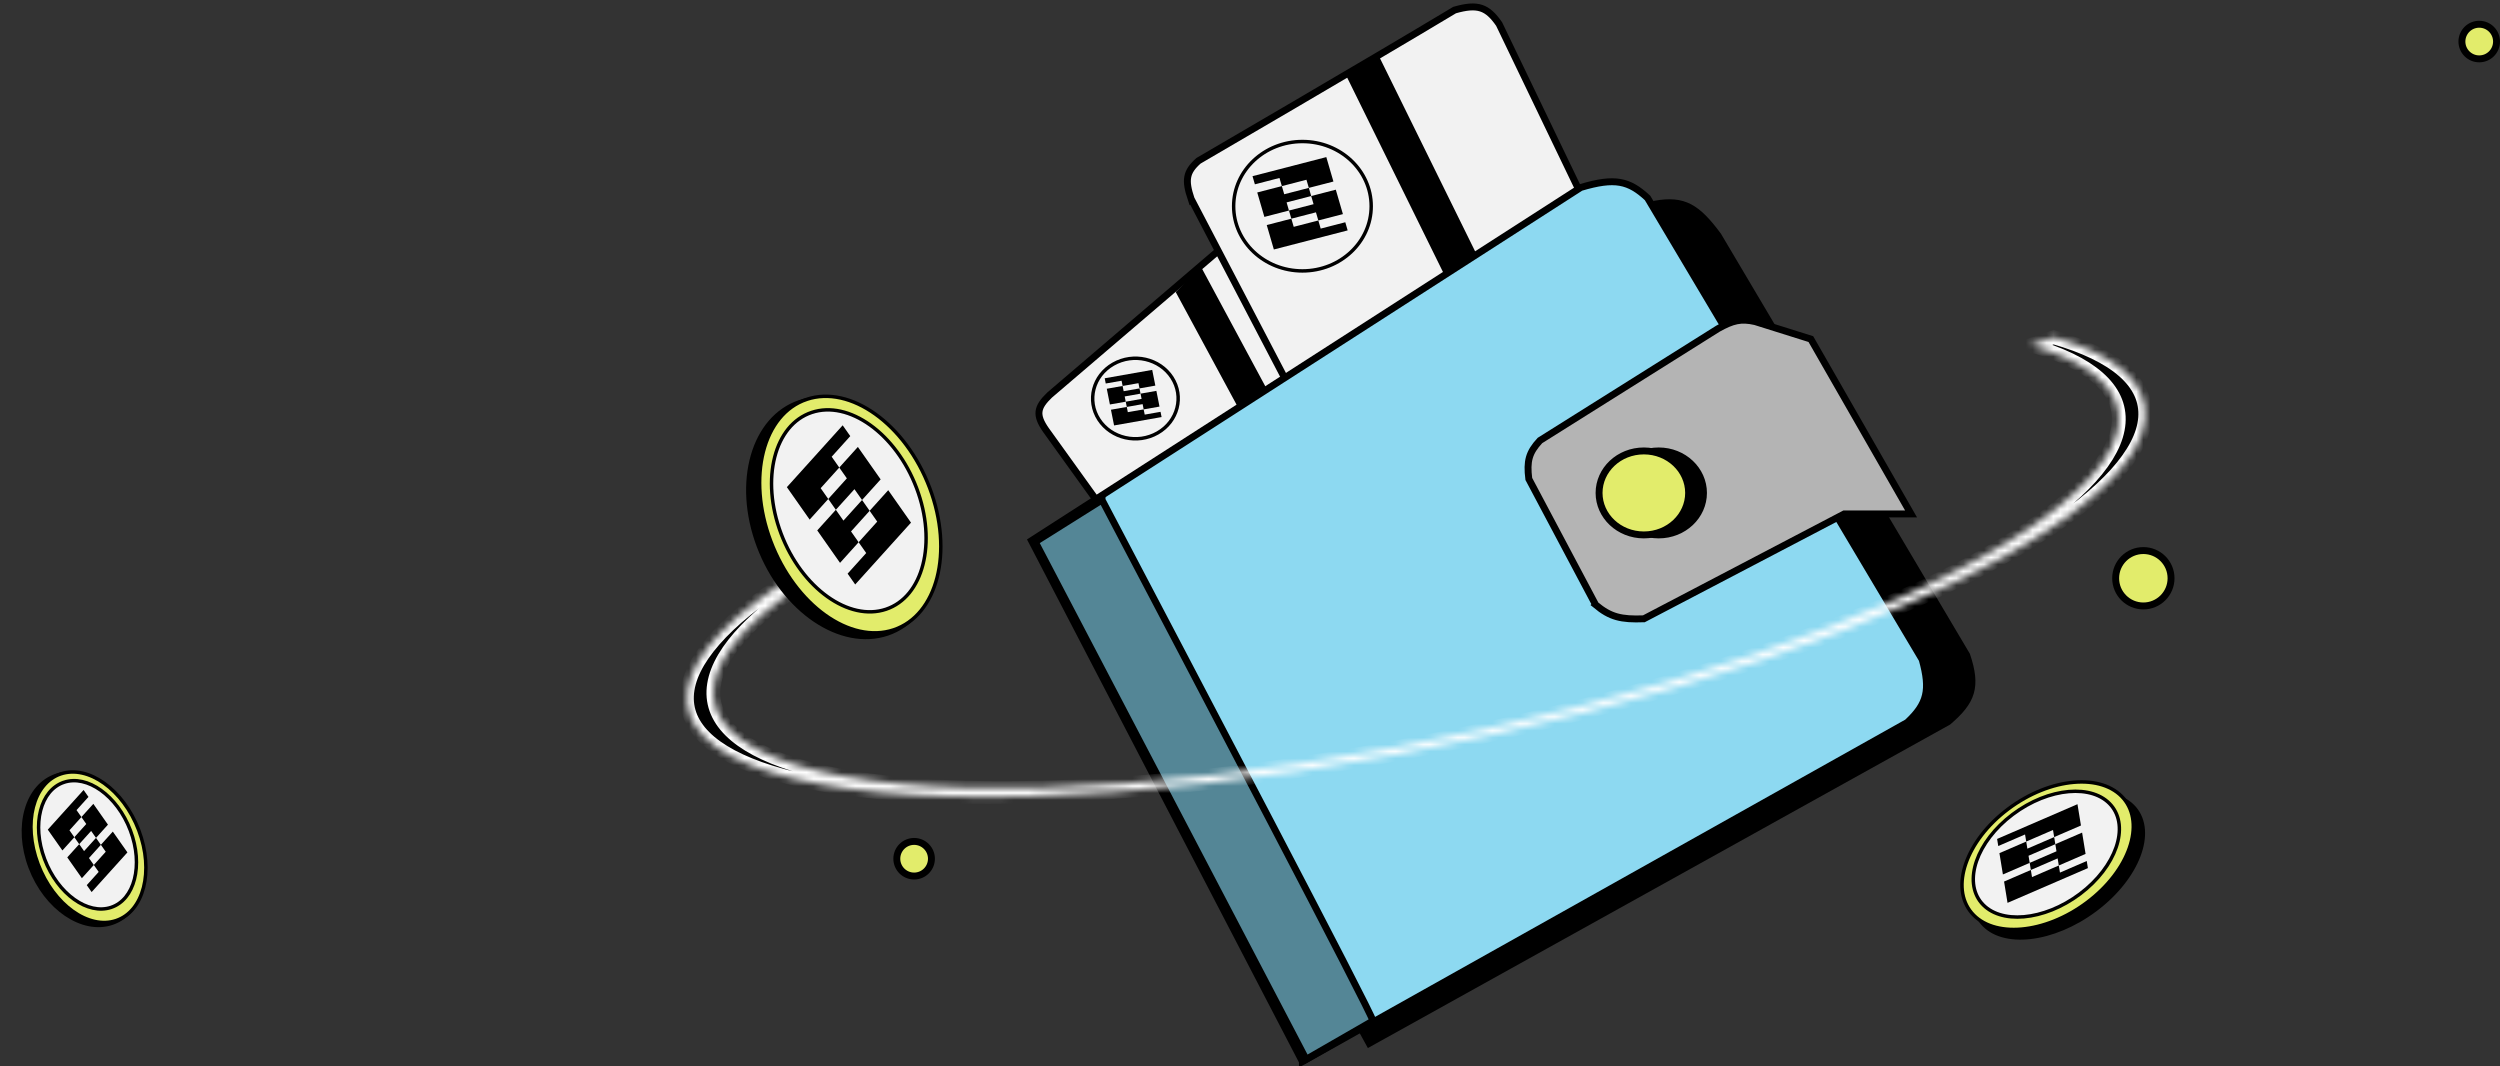
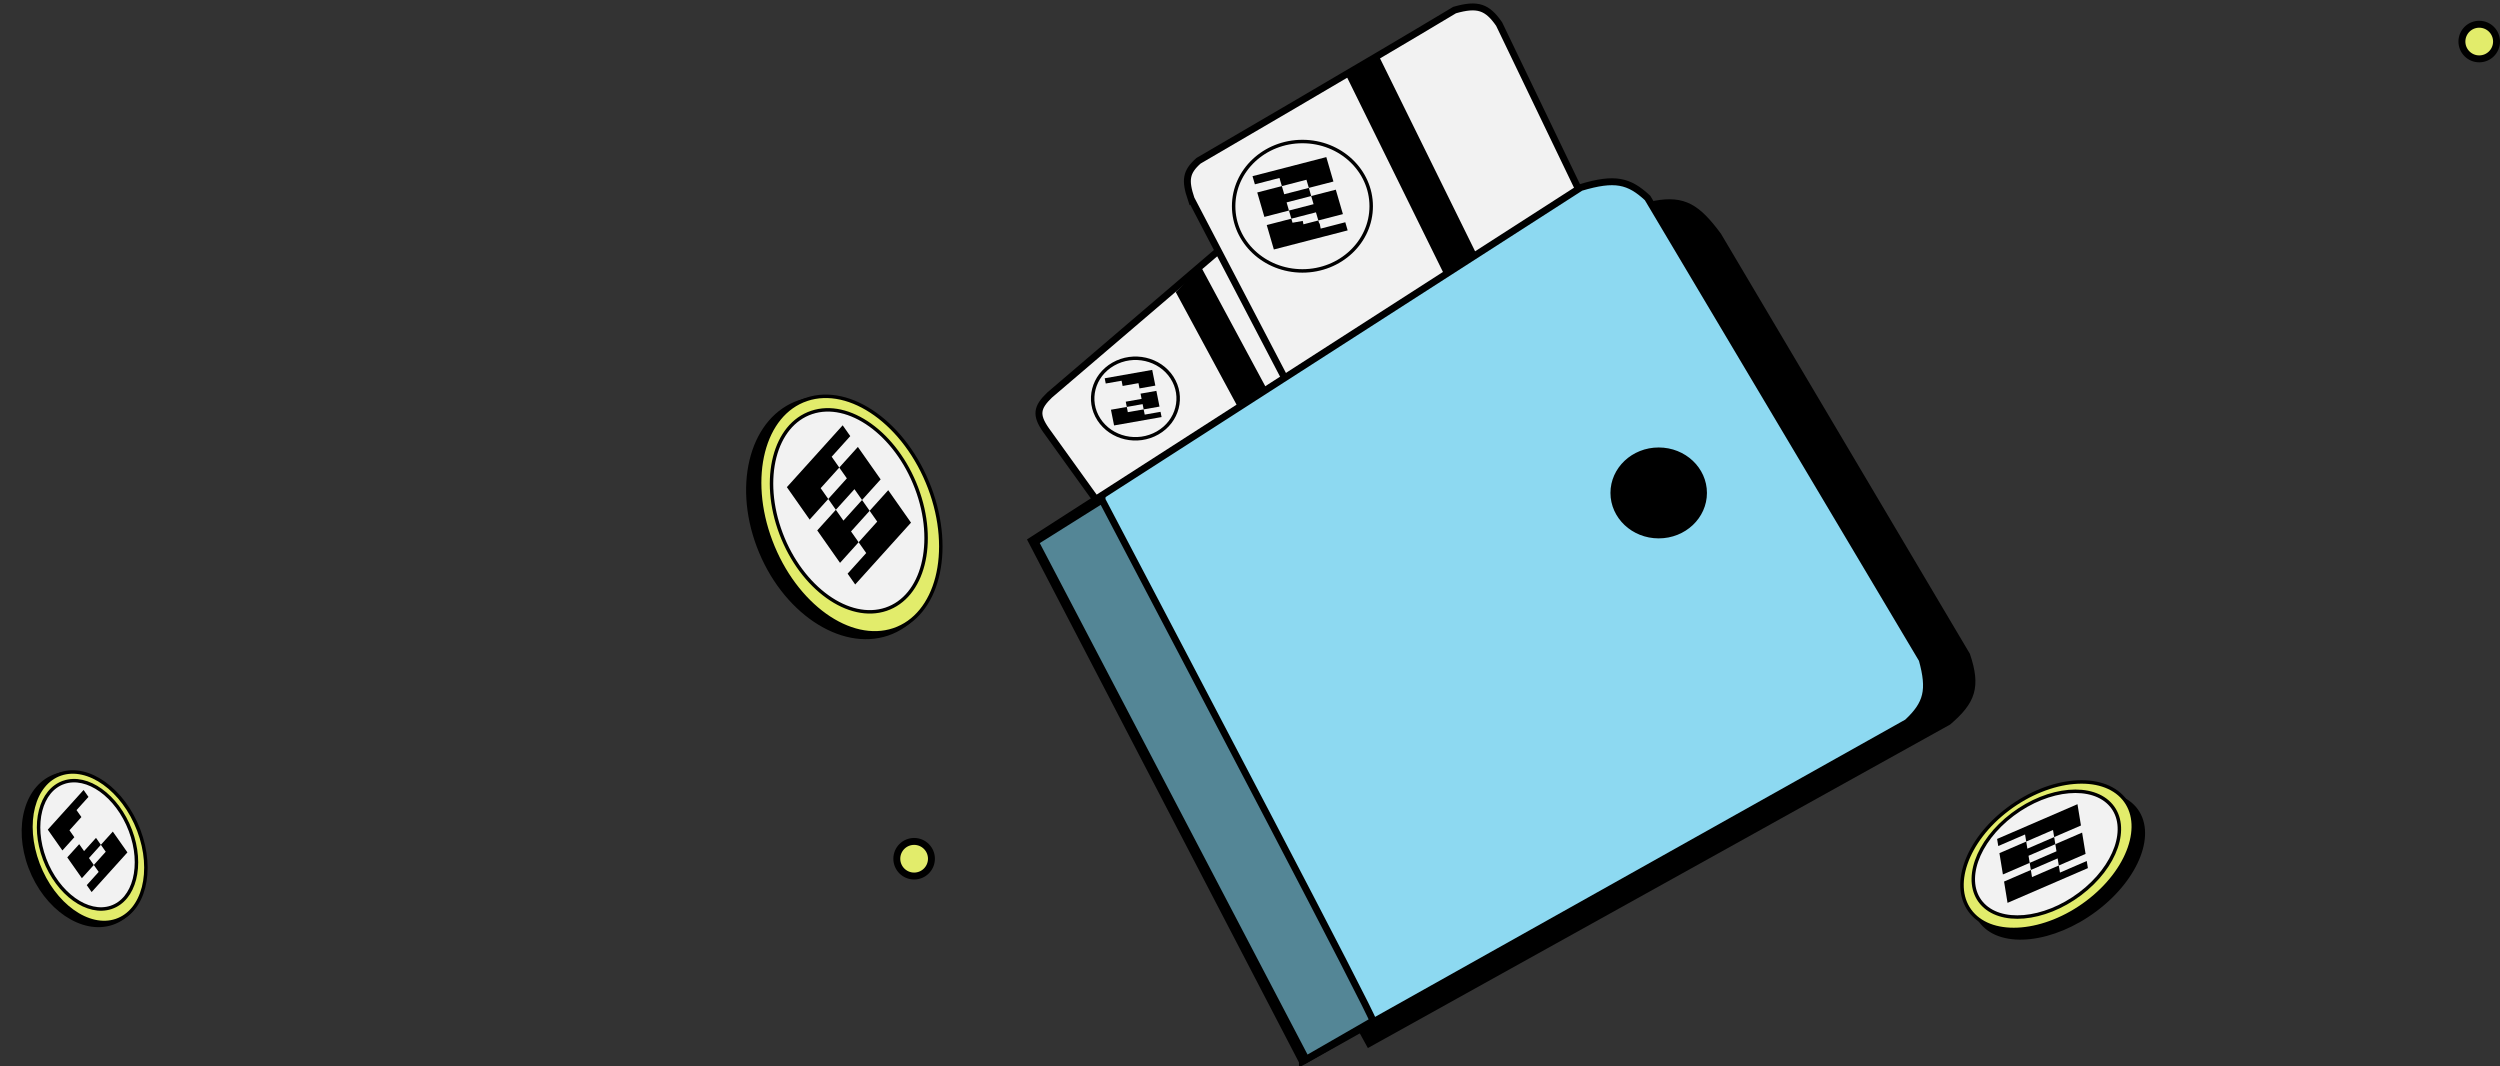
<svg xmlns="http://www.w3.org/2000/svg" width="361" height="154" fill="none">
  <rect width="100%" height="100%" fill="#333333" stroke="none" />
  <path d="M156.454 75.43l41.263 75.228 83.598-46.449c3.463-2.968 4.216-5.016 2.679-9.593L248.09 34.03c-3.015-4.074-4.953-5.305-9.11-4.544l-82.526 45.945z" fill="#000" stroke="#000" />
  <path d="M194.973 58.052l-32.689 19.69-11.254-15.651c-1.501-2.16-1.326-3.258.536-5.049l28.938-24.74 14.469 25.75z" fill="#F2F2F2" stroke="#000" />
  <path d="M179.74 59.567l-9.353-17.31 2.923-2.886 9.938 18.465-3.508 1.73z" fill="#000" stroke="#000" />
  <path d="M171.996 28.718l16.613 31.807 43.406-24.74-15.54-32.312c-1.708-2.457-3.078-2.983-6.431-2.02-12.325 7.406-36.978 21.762-36.978 21.762-1.814 1.609-1.976 2.801-1.07 5.503z" fill="#F2F2F2" stroke="#000" />
  <path d="M208.97 39.371l-13.933-28.273 3.752-2.525 13.933 28.274-3.752 2.524z" fill="#000" stroke="#000" />
  <path d="M188.071 153.292l-39.12-75.227 79.311-50.994c4.943-1.479 6.958-.975 9.646 1.515l39.656 66.645c1.22 4.418.728 6.406-2.144 9.088l-87.349 48.973z" fill="#8DD9F1" stroke="#000" />
  <path d="M159.133 72.189c13.073 24.907 39.12 74.42 39.12 75.227l-9.646 5.554-39.12-74.723 9.646-6.058z" fill="#548696" stroke="#000" />
-   <path d="M230.406 87.335L220.76 69.16c-.325-2.581.011-3.826 1.608-5.553l25.722-16.157c2.118-1.175 3.295-1.478 5.359-1.01l8.038 2.525 14.469 25.244h-9.646l-28.938 15.147c-3.292.126-4.851-.258-6.966-2.02z" fill="#B4B4B4" stroke="#000" />
  <path d="M239.516 65.115c3.6 0 6.466 2.743 6.466 6.064s-2.866 6.063-6.466 6.063-6.467-2.742-6.467-6.063c0-3.321 2.867-6.064 6.467-6.064z" fill="#000" stroke="#000" />
-   <path d="M237.373 65.115c3.599 0 6.465 2.743 6.465 6.064s-2.866 6.063-6.465 6.063c-3.6 0-6.467-2.742-6.467-6.063 0-3.321 2.867-6.064 6.467-6.064z" fill="#E2EC6B" stroke="#000" />
  <circle cx="358" cy="6" r="2.5" fill="#E2EC6B" stroke="#000" />
-   <circle cx="309.5" cy="83.5" r="4" fill="#E2EC6B" stroke="#000" />
  <circle cx="132" cy="124" r="2.5" fill="#E2EC6B" stroke="#000" />
  <path d="M188.071 20.436c5.499 0 9.931 4.196 9.931 9.342 0 5.147-4.432 9.343-9.931 9.343-5.5 0-9.932-4.197-9.932-9.343 0-5.145 4.432-9.342 9.932-9.342zM160.748 52.582c2.92-1.674 6.716-.797 8.484 1.94 1.768 2.736.851 6.317-2.068 7.991-2.92 1.674-6.716.796-8.485-1.94-1.767-2.737-.85-6.317 2.069-7.991z" fill="#F2F2F2" stroke="#000" stroke-width=".5" />
  <path d="M189.337 28.307l-.343-1.176-3.553.919-.342-1.176-3.553.919 1.028 3.528 3.552-.919-.342-1.176 3.553-.919zM190.365 31.836l3.552-.918-1.028-3.529-3.552.918.343 1.177-3.553.918.342 1.176 3.553-.918.343 1.176zM188.994 27.131l3.553-.918-1.028-3.528-10.657 2.755.342 1.176 3.552-.918.343 1.176 3.553-.918.342 1.175z" fill="#000" />
-   <path d="M190.707 33.011l-.342-1.175-3.553.919-.343-1.177-3.552.919 1.027 3.528 10.658-2.756-.343-1.176-3.552.918zM164.693 56.843l-.15-.757-2.287.404-.151-.757-2.286.404.451 2.27 2.287-.403-.151-.757 2.287-.404z" fill="#000" />
+   <path d="M190.707 33.011l-.342-1.175-3.553.919-.343-1.177-3.552.919 1.027 3.528 10.658-2.756-.343-1.176-3.552.918zl-.15-.757-2.287.404-.151-.757-2.286.404.451 2.27 2.287-.403-.151-.757 2.287-.404z" fill="#000" />
  <path d="M165.145 59.115l2.287-.404-.452-2.271-2.286.403.15.757-2.287.404.151.757 2.287-.404.15.758zM164.543 56.086l2.287-.404-.452-2.27-6.86 1.21.15.757 2.287-.403.151.757 2.287-.404.15.757z" fill="#000" />
  <path d="M165.296 59.871l-.151-.757-2.287.404-.15-.757-2.287.404.451 2.27 6.861-1.21-.151-.757-2.286.403z" fill="#000" />
  <mask id="prefix__a" fill="#fff">
    <path d="M296.536 48.688c9.043 2.583 13.607 6.602 13.226 11.645-.38 5.044-5.691 10.933-15.391 17.067-9.7 6.133-23.443 12.292-39.826 17.848-16.383 5.556-34.82 10.31-53.433 13.778s-36.734 5.526-52.517 5.964c-15.783.437-28.662-.761-37.325-3.473-8.663-2.712-12.8-6.841-11.987-11.965.812-5.124 6.543-11.06 16.609-17.204l3.225-.076c-9.7 5.92-15.223 11.64-16.005 16.579-.782 4.937 3.203 8.916 11.551 11.529 8.347 2.613 20.758 3.768 35.966 3.346 15.208-.422 32.67-2.404 50.606-5.746 17.935-3.342 35.702-7.924 51.488-13.277 15.787-5.354 29.029-11.288 38.376-17.199 9.347-5.91 14.465-11.585 14.831-16.445.367-4.86-4.031-8.732-12.744-11.221l3.35-1.15z" />
  </mask>
-   <path d="M296.536 48.688c9.043 2.583 13.607 6.602 13.226 11.645-.38 5.044-5.691 10.933-15.391 17.067-9.7 6.133-23.443 12.292-39.826 17.848-16.383 5.556-34.82 10.31-53.433 13.778s-36.734 5.526-52.517 5.964c-15.783.437-28.662-.761-37.325-3.473-8.663-2.712-12.8-6.841-11.987-11.965.812-5.124 6.543-11.06 16.609-17.204l3.225-.076c-9.7 5.92-15.223 11.64-16.005 16.579-.782 4.937 3.203 8.916 11.551 11.529 8.347 2.613 20.758 3.768 35.966 3.346 15.208-.422 32.67-2.404 50.606-5.746 17.935-3.342 35.702-7.924 51.488-13.277 15.787-5.354 29.029-11.288 38.376-17.199 9.347-5.91 14.465-11.585 14.831-16.445.367-4.86-4.031-8.732-12.744-11.221l3.35-1.15z" fill="#000" stroke="#fff" stroke-width="2" mask="url(#prefix__a)" />
  <path d="M115.477 58.007c-3.364 1.128-5.731 4.006-6.819 7.789-1.088 3.782-.89 8.45.867 13.1 1.757 4.652 4.734 8.389 8.113 10.673 3.38 2.284 7.145 3.107 10.509 1.98 3.363-1.129 5.73-4.008 6.818-7.79 1.089-3.782.89-8.45-.867-13.102-1.757-4.651-4.733-8.387-8.113-10.671-3.38-2.284-7.145-3.107-10.508-1.98z" fill="#000" stroke="#000" stroke-width=".5" />
  <path d="M116.488 57.668c-3.133 1.05-5.304 3.84-6.256 7.55s-.676 8.316 1.069 12.934c1.744 4.618 4.619 8.353 7.844 10.663 3.227 2.31 6.78 3.178 9.912 2.128 3.133-1.05 5.304-3.838 6.256-7.55.952-3.71.676-8.316-1.069-12.934-1.744-4.618-4.619-8.353-7.844-10.662-3.226-2.31-6.78-3.18-9.912-2.13z" fill="#E2EC6B" stroke="#000" stroke-width=".5" />
  <path d="M117.202 59.558c-2.667.894-4.519 3.27-5.332 6.439-.813 3.168-.578 7.103.913 11.05 1.491 3.948 3.948 7.139 6.702 9.11 2.756 1.973 5.785 2.712 8.451 1.818 2.667-.894 4.519-3.27 5.332-6.44.813-3.167.578-7.103-.913-11.05-1.491-3.947-3.948-7.138-6.702-9.11-2.755-1.972-5.784-2.711-8.451-1.817z" fill="#F2F2F2" stroke="#000" stroke-width=".5" />
  <path d="M120.696 73.614l-1.096-1.562 2.686-2.977-1.096-1.56 2.686-2.978 3.289 4.685-2.686 2.977-1.097-1.562-2.686 2.977z" fill="#000" />
  <path d="M123.985 78.3l-2.685 2.977-3.29-4.686 2.686-2.976 1.096 1.562 2.687-2.978 1.096 1.562-2.686 2.978 1.096 1.561zM119.6 72.053l-2.686 2.977-3.289-4.685 8.058-8.931 1.096 1.561-2.685 2.977 1.096 1.562-2.686 2.978 1.096 1.56z" fill="#000" />
  <path d="M125.081 79.86l-1.096-1.56 2.686-2.978-1.096-1.562 2.685-2.977 3.289 4.685-8.057 8.931-1.097-1.562 2.686-2.977z" fill="#000" />
  <path d="M8.121 111.97c-2.123.712-3.625 2.531-4.317 4.938-.693 2.406-.568 5.381.553 8.349 1.12 2.968 3.02 5.348 5.17 6.801 2.15 1.453 4.534 1.97 6.657 1.258 2.124-.712 3.627-2.532 4.319-4.938.692-2.407.567-5.381-.554-8.349s-3.019-5.349-5.169-6.802c-2.15-1.453-4.535-1.969-6.659-1.257z" fill="#000" stroke="#000" stroke-width=".5" />
  <path d="M8.77 111.752c-1.973.661-3.35 2.421-3.957 4.783-.605 2.36-.43 5.297.683 8.244s2.947 5.328 4.999 6.797c2.053 1.47 4.301 2.014 6.274 1.352 1.973-.661 3.35-2.421 3.956-4.782.605-2.361.43-5.297-.683-8.245-1.113-2.947-2.947-5.327-4.999-6.796-2.053-1.47-4.3-2.014-6.273-1.353z" fill="#E2EC6B" stroke="#000" stroke-width=".5" />
  <path d="M9.228 112.964c-1.674.562-2.848 2.057-3.364 4.071-.517 2.012-.368 4.518.582 7.035.951 2.517 2.517 4.549 4.267 5.801 1.75 1.254 3.662 1.714 5.337 1.153 1.674-.562 2.846-2.056 3.363-4.07.517-2.013.368-4.519-.583-7.036-.95-2.517-2.516-4.548-4.266-5.8-1.75-1.254-3.662-1.715-5.336-1.154z" fill="#F2F2F2" stroke="#000" stroke-width=".5" />
-   <path d="M11.437 121.897l-.703-1.002 1.723-1.91-.703-1.001 1.723-1.909 2.11 3.004-1.723 1.91-.704-1.002-1.723 1.91z" fill="#000" />
  <path d="M13.547 124.903l-1.723 1.909-2.11-3.006 1.723-1.909.703 1.002 1.723-1.91.704 1.002-1.723 1.91.703 1.002zM10.734 120.895l-1.723 1.91-2.11-3.005 5.17-5.729.702 1.002-1.722 1.909.703 1.002-1.723 1.91.703 1.001z" fill="#000" />
  <path d="M14.25 125.903l-.703-1.001 1.723-1.91-.704-1.002 1.723-1.909 2.11 3.005-5.169 5.729-.703-1.002 1.722-1.91z" fill="#000" />
  <path d="M291.855 118.648c3.068-2.309 6.45-3.667 9.43-4.005 2.985-.34 5.52.346 6.974 2.061 1.453 1.714 1.603 4.195.593 6.862-1.009 2.664-3.161 5.472-6.229 7.781-3.067 2.309-6.45 3.667-9.43 4.006-2.985.339-5.52-.347-6.974-2.061-1.453-1.714-1.603-4.195-.593-6.863 1.008-2.664 3.162-5.472 6.229-7.781z" fill="#000" stroke="#000" stroke-width=".5" />
  <path d="M289.969 116.828c3.053-2.297 6.457-3.603 9.485-3.866 3.031-.264 5.649.516 7.197 2.342 1.549 1.826 1.779 4.404.836 7.131-.941 2.724-3.045 5.565-6.097 7.862-3.052 2.297-6.457 3.603-9.485 3.867-3.031.264-5.649-.517-7.198-2.343-1.548-1.826-1.777-4.404-.835-7.131.941-2.724 3.045-5.565 6.097-7.862z" fill="#E2EC6B" stroke="#000" stroke-width=".5" />
  <path d="M290.627 117.604c2.608-1.963 5.516-3.077 8.099-3.302 2.587-.225 4.814.441 6.129 1.992 1.315 1.551 1.513 3.744.708 6.071-.803 2.324-2.599 4.75-5.206 6.713-2.608 1.963-5.517 3.078-8.101 3.303-2.586.225-4.813-.441-6.128-1.992-1.315-1.551-1.513-3.744-.709-6.071.804-2.325 2.6-4.751 5.208-6.714z" fill="#F2F2F2" stroke="#000" stroke-width=".5" />
  <path d="M296.789 121.9l-.167-1.026-3.87 1.673-.167-1.025-3.868 1.672.502 3.077 3.868-1.673-.167-1.025 3.869-1.673z" fill="#000" />
  <path d="M297.29 124.977l3.868-1.672-.501-3.078-3.868 1.673.167 1.026-3.869 1.672.167 1.026 3.869-1.673.167 1.026zM296.622 120.874l3.868-1.672-.502-3.077-11.605 5.018.167 1.025 3.868-1.672.168 1.026 3.869-1.673.167 1.025z" fill="#000" />
  <path d="M297.457 126.002l-.167-1.025-3.869 1.673-.167-1.026-3.868 1.672.501 3.077 11.605-5.017-.167-1.026-3.868 1.672z" fill="#000" />
</svg>